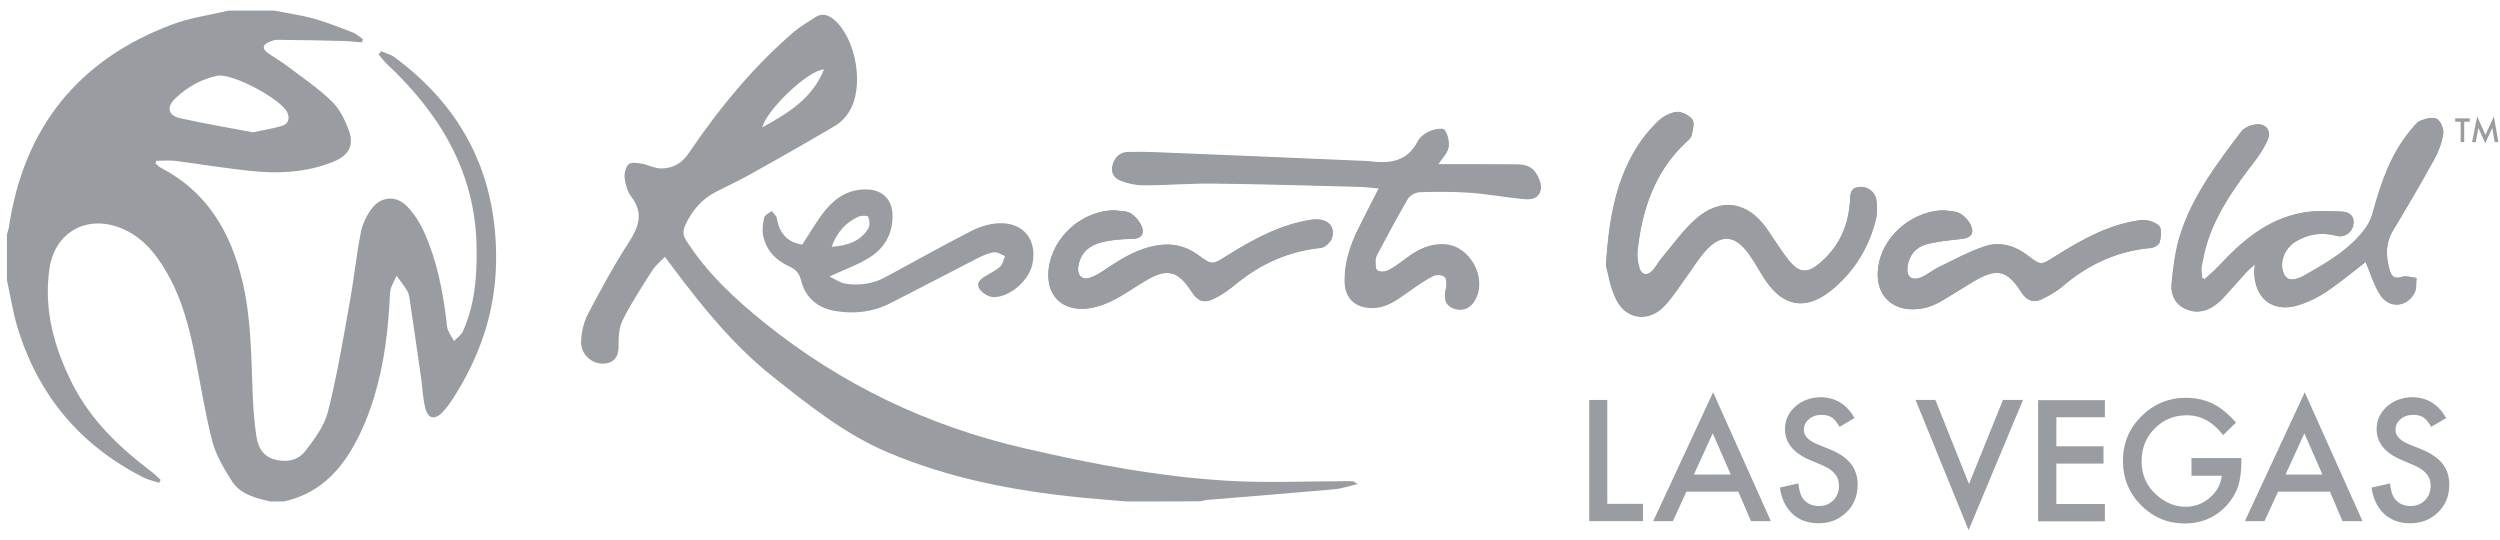
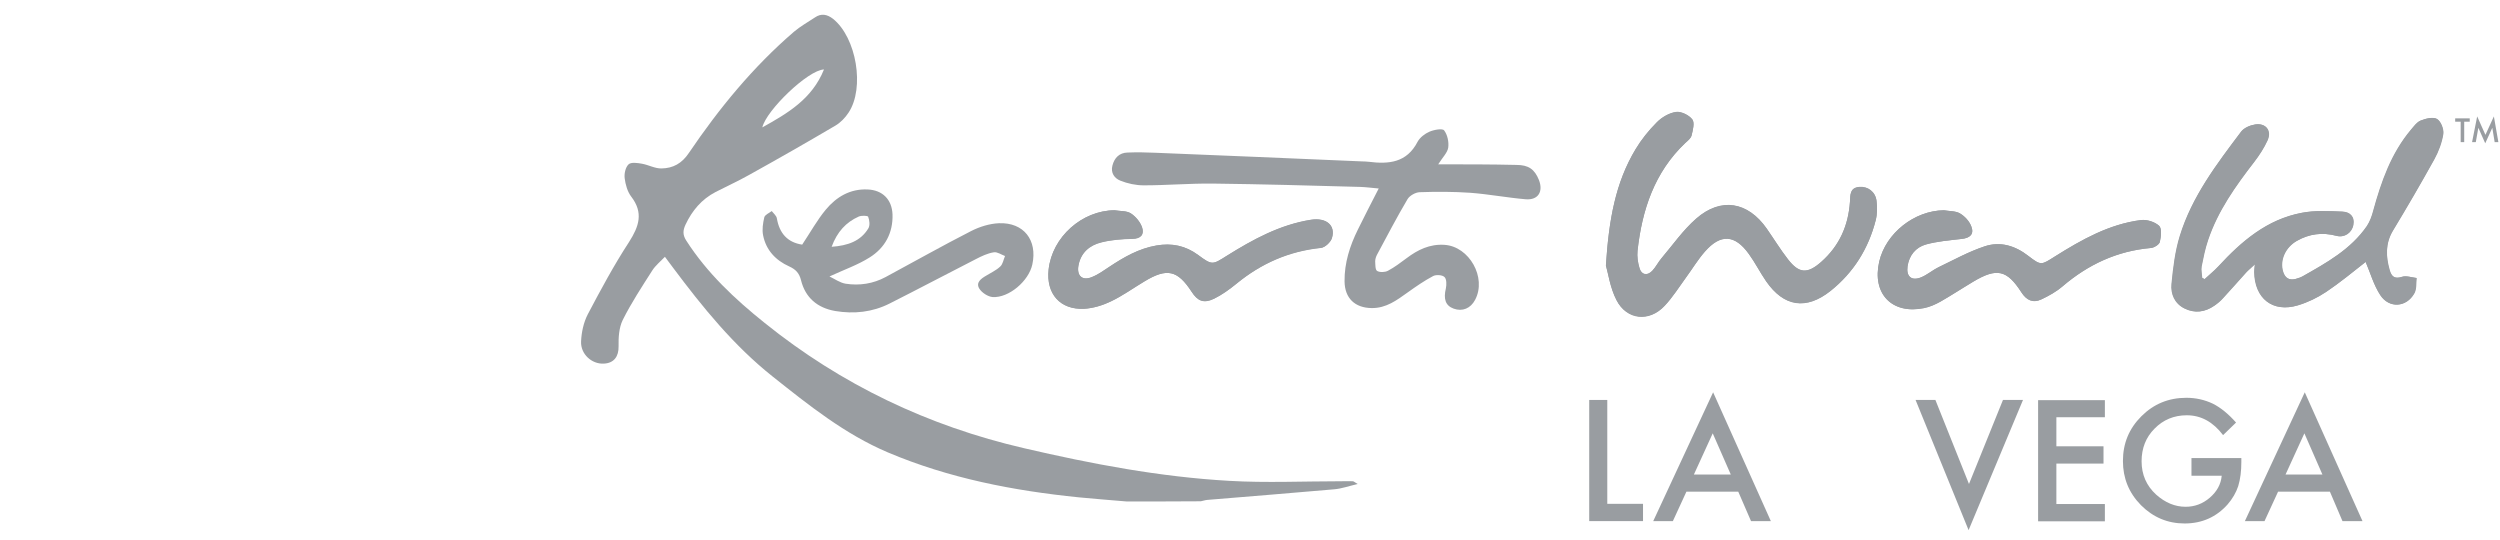
<svg xmlns="http://www.w3.org/2000/svg" width="162" height="35" viewBox="0 0 162 35" fill="none">
  <path d="M93.196 10.648C93.476 10.203 93.794 9.898 93.845 9.567C93.896 9.198 93.794 8.727 93.578 8.447C93.463 8.307 92.916 8.409 92.624 8.536C92.331 8.663 92.013 8.905 91.86 9.185C91.16 10.547 89.99 10.648 88.692 10.483C88.539 10.47 88.399 10.458 88.246 10.458C83.78 10.267 79.314 10.076 74.847 9.898C74.249 9.872 73.664 9.86 73.066 9.885C72.532 9.898 72.213 10.229 72.086 10.725C71.959 11.196 72.213 11.552 72.595 11.705C73.066 11.895 73.6 12.01 74.109 12.01C75.585 12.01 77.074 11.883 78.55 11.895C81.744 11.934 84.951 12.023 88.144 12.112C88.513 12.124 88.882 12.175 89.341 12.214C88.844 13.181 88.412 14.02 87.992 14.873C87.47 15.929 87.114 17.036 87.127 18.232C87.139 19.326 87.801 19.95 88.882 19.963C89.824 19.976 90.511 19.454 91.224 18.945C91.758 18.563 92.293 18.194 92.865 17.889C93.056 17.787 93.463 17.812 93.603 17.952C93.743 18.079 93.743 18.448 93.692 18.69C93.527 19.377 93.667 19.81 94.201 20.001C94.761 20.204 95.296 19.988 95.588 19.428C96.352 17.99 95.207 15.967 93.603 15.866C92.649 15.802 91.873 16.184 91.147 16.731C90.753 17.023 90.371 17.316 89.939 17.545C89.748 17.647 89.417 17.66 89.239 17.558C89.112 17.482 89.124 17.151 89.112 16.934C89.112 16.794 89.162 16.642 89.226 16.514C89.875 15.306 90.511 14.084 91.211 12.901C91.351 12.672 91.72 12.468 91.987 12.455C93.082 12.417 94.189 12.417 95.283 12.493C96.479 12.583 97.675 12.812 98.871 12.913C99.673 12.977 100.016 12.417 99.724 11.666C99.444 10.967 99.049 10.687 98.26 10.687C96.632 10.648 94.978 10.648 93.196 10.648ZM153.294 16.973C153.599 17.672 153.815 18.474 154.235 19.123C154.808 20.001 155.915 19.912 156.424 19.021C156.577 18.741 156.526 18.36 156.577 18.016C156.258 17.978 155.915 17.851 155.635 17.94C155.139 18.105 154.948 17.889 154.833 17.507C154.592 16.629 154.553 15.776 155.05 14.937C155.966 13.422 156.869 11.883 157.722 10.33C158.002 9.821 158.218 9.236 158.307 8.676C158.358 8.371 158.154 7.862 157.9 7.709C157.658 7.556 157.175 7.684 156.856 7.811C156.602 7.913 156.411 8.193 156.22 8.409C154.935 9.936 154.299 11.768 153.777 13.664C153.688 14.008 153.561 14.351 153.37 14.644C152.327 16.158 150.761 17.023 149.209 17.901C149.069 17.978 148.891 18.029 148.738 18.079C148.318 18.181 148.051 18.016 147.924 17.596C147.708 16.871 148.064 16.031 148.815 15.611C149.616 15.153 150.482 15.038 151.385 15.28C151.907 15.42 152.377 15.089 152.479 14.58C152.581 14.033 152.25 13.741 151.779 13.715C150.901 13.677 149.998 13.626 149.145 13.791C146.893 14.211 145.239 15.636 143.738 17.265C143.47 17.558 143.14 17.812 142.847 18.092C142.796 18.067 142.732 18.029 142.681 18.003C142.669 17.761 142.605 17.507 142.643 17.278C142.758 16.693 142.872 16.12 143.063 15.56C143.699 13.664 144.845 12.061 146.053 10.496C146.384 10.063 146.702 9.592 146.919 9.096C147.199 8.473 146.817 7.964 146.13 8.065C145.799 8.116 145.404 8.282 145.214 8.536C143.636 10.636 142.033 12.735 141.244 15.293C140.938 16.285 140.811 17.354 140.709 18.398C140.646 19.047 140.9 19.67 141.549 19.988C142.211 20.319 142.872 20.217 143.47 19.81C143.674 19.67 143.878 19.505 144.043 19.314C144.552 18.767 145.035 18.207 145.532 17.66C145.672 17.507 145.837 17.38 146.104 17.125C146.079 17.418 146.066 17.52 146.066 17.621C146.092 19.352 147.262 20.268 148.891 19.785C149.527 19.594 150.163 19.288 150.711 18.919C151.652 18.309 152.492 17.596 153.294 16.973ZM104.063 17.201C104.203 17.672 104.33 18.639 104.75 19.454C105.412 20.752 106.875 20.892 107.867 19.823C108.389 19.276 108.796 18.614 109.242 18.003C109.649 17.443 110.018 16.832 110.476 16.311C111.494 15.14 112.423 15.204 113.326 16.463C113.733 17.023 114.051 17.66 114.446 18.232C115.591 19.886 117.029 20.115 118.62 18.856C120.108 17.672 121.075 16.12 121.546 14.275C121.648 13.88 121.648 13.435 121.597 13.015C121.521 12.43 121.024 12.074 120.477 12.124C119.867 12.175 119.905 12.659 119.879 13.066C119.777 14.618 119.192 15.929 118.021 16.973C117.131 17.761 116.584 17.749 115.858 16.807C115.362 16.171 114.955 15.484 114.484 14.822C113.263 13.079 111.519 12.773 109.916 14.173C109.063 14.911 108.402 15.866 107.664 16.744C107.447 16.998 107.295 17.316 107.066 17.558C106.735 17.901 106.366 17.825 106.239 17.38C106.137 17.023 106.073 16.616 106.111 16.26C106.404 13.613 107.206 11.17 109.203 9.274C109.356 9.134 109.56 8.969 109.611 8.791C109.7 8.447 109.827 7.964 109.662 7.747C109.458 7.467 108.949 7.226 108.605 7.264C108.16 7.327 107.677 7.607 107.358 7.938C106.837 8.46 106.366 9.045 105.984 9.681C104.686 11.832 104.254 14.237 104.063 17.201ZM72.226 13.626C70.114 13.639 68.18 15.357 67.951 17.456C67.785 19.021 68.689 20.077 70.254 20.001C70.839 19.976 71.463 19.785 71.997 19.517C72.761 19.148 73.448 18.652 74.173 18.22C75.624 17.354 76.298 17.507 77.214 18.894C77.609 19.505 78.003 19.67 78.665 19.352C79.186 19.098 79.683 18.741 80.128 18.372C81.719 17.062 83.525 16.26 85.6 16.056C85.867 16.031 86.236 15.687 86.312 15.407C86.554 14.593 85.943 14.084 84.951 14.237C82.94 14.555 81.197 15.509 79.505 16.565C78.563 17.163 78.55 17.201 77.634 16.514C76.807 15.916 75.929 15.738 74.936 15.904C73.791 16.107 72.837 16.654 71.895 17.278C71.526 17.52 71.157 17.8 70.75 17.952C70.127 18.207 69.758 17.863 69.885 17.189C70.038 16.362 70.597 15.878 71.361 15.7C72.01 15.535 72.697 15.484 73.371 15.471C73.931 15.458 74.148 15.166 74.008 14.733C73.893 14.377 73.588 14.02 73.27 13.817C72.99 13.651 72.582 13.69 72.226 13.626ZM125.962 13.626C124.053 13.651 122.208 15.102 121.775 16.947C121.292 19.034 122.602 20.395 124.689 19.963C125.058 19.886 125.414 19.721 125.745 19.543C126.458 19.136 127.158 18.678 127.857 18.258C129.384 17.341 130.046 17.482 130.988 18.945C131.319 19.454 131.738 19.657 132.273 19.403C132.769 19.174 133.253 18.894 133.66 18.55C135.314 17.125 137.197 16.26 139.386 16.069C139.589 16.056 139.92 15.853 139.958 15.675C140.035 15.331 140.098 14.809 139.908 14.631C139.628 14.377 139.119 14.211 138.724 14.262C136.663 14.529 134.881 15.535 133.164 16.616C132.273 17.176 132.273 17.227 131.446 16.591C130.581 15.916 129.613 15.624 128.596 15.967C127.565 16.311 126.598 16.845 125.618 17.316C125.224 17.507 124.88 17.825 124.473 17.978C123.862 18.22 123.518 17.914 123.608 17.265C123.709 16.54 124.142 16.018 124.804 15.84C125.542 15.636 126.331 15.573 127.107 15.484C127.654 15.42 127.934 15.178 127.743 14.682C127.616 14.351 127.31 14.02 127.005 13.83C126.725 13.664 126.318 13.69 125.962 13.626Z" fill="#999DA1" />
-   <path d="M17.778 0.685C18.644 0.863 19.522 0.977 20.374 1.219C21.227 1.461 22.054 1.792 22.881 2.11C23.11 2.199 23.314 2.402 23.517 2.542C23.492 2.606 23.479 2.67 23.453 2.746C23.072 2.72 22.69 2.67 22.321 2.657C20.87 2.619 19.42 2.593 17.956 2.581C17.778 2.581 17.587 2.657 17.409 2.733C17.028 2.886 16.989 3.153 17.308 3.395C17.715 3.7 18.173 3.942 18.567 4.247C19.56 4.998 20.603 5.698 21.494 6.563C22.003 7.047 22.359 7.772 22.601 8.446C22.957 9.388 22.614 10.05 21.685 10.444C20.145 11.093 18.504 11.246 16.875 11.131C15.043 10.991 13.223 10.661 11.403 10.431C10.983 10.381 10.551 10.419 10.118 10.419C10.105 10.47 10.093 10.533 10.08 10.584C10.182 10.673 10.271 10.788 10.386 10.851C13.388 12.391 14.928 15 15.692 18.155C16.29 20.624 16.277 23.156 16.379 25.675C16.417 26.503 16.48 27.329 16.595 28.144C16.697 28.831 16.913 29.48 17.677 29.735C18.478 30.002 19.28 29.862 19.776 29.238C20.387 28.449 21.036 27.571 21.265 26.63C21.863 24.238 22.27 21.782 22.703 19.351C22.957 17.939 23.097 16.501 23.377 15.089C23.479 14.541 23.733 13.994 24.064 13.549C24.662 12.722 25.668 12.633 26.38 13.371C26.838 13.854 27.22 14.44 27.487 15.05C28.302 16.857 28.683 18.791 28.925 20.751C28.95 20.967 28.95 21.184 29.027 21.375C29.129 21.629 29.281 21.858 29.421 22.1C29.612 21.896 29.879 21.718 29.994 21.476C30.757 19.784 30.91 17.964 30.884 16.132C30.846 11.22 28.543 7.403 25.07 4.146C24.879 3.967 24.713 3.738 24.535 3.535C24.586 3.458 24.637 3.395 24.701 3.319C24.993 3.446 25.311 3.522 25.553 3.7C30.07 7.021 32.259 11.5 32.144 17.086C32.081 20.217 31.101 23.067 29.434 25.701C29.205 26.057 28.963 26.413 28.671 26.719C28.174 27.228 27.742 27.139 27.564 26.464C27.411 25.879 27.385 25.256 27.309 24.645C27.055 22.863 26.8 21.095 26.533 19.313C26.507 19.148 26.469 18.97 26.38 18.83C26.177 18.499 25.922 18.181 25.693 17.863C25.54 18.244 25.286 18.613 25.273 18.995C25.171 21.311 24.904 23.601 24.217 25.815C23.988 26.566 23.708 27.291 23.377 28.004C22.346 30.192 20.909 31.948 18.389 32.496C18.096 32.496 17.791 32.496 17.498 32.496C16.57 32.267 15.59 32.05 15.043 31.198C14.508 30.371 13.986 29.48 13.745 28.551C13.248 26.604 12.956 24.619 12.549 22.647C12.116 20.56 11.505 18.55 10.245 16.781C9.622 15.903 8.859 15.19 7.841 14.783C5.627 13.893 3.565 15.038 3.209 17.379C2.814 20.038 3.502 22.507 4.685 24.861C5.868 27.202 7.713 28.971 9.775 30.536C10.004 30.701 10.195 30.905 10.411 31.096C10.373 31.16 10.347 31.223 10.309 31.287C9.966 31.172 9.609 31.096 9.304 30.943C5.156 28.844 2.42 25.548 1.097 21.095C0.817 20.128 0.664 19.122 0.448 18.13C0.448 17.15 0.448 16.183 0.448 15.203C0.486 15.038 0.549 14.885 0.575 14.72C1.542 8.281 5.054 3.878 11.149 1.588C12.32 1.143 13.605 0.977 14.826 0.685C15.832 0.685 16.799 0.685 17.778 0.685ZM16.391 8.574C17.091 8.421 17.702 8.332 18.275 8.154C18.682 8.027 18.796 7.696 18.618 7.289C18.211 6.411 15.03 4.718 14.088 4.909C13.045 5.125 12.142 5.634 11.378 6.36C10.767 6.932 10.882 7.479 11.671 7.658C13.261 8.014 14.864 8.281 16.391 8.574Z" fill="#999DA1" />
  <path d="M73.002 32.495C71.972 32.406 70.941 32.33 69.91 32.228C65.66 31.796 61.499 30.994 57.529 29.314C54.743 28.131 52.414 26.261 50.073 24.403C47.541 22.392 45.53 19.911 43.609 17.341C43.456 17.137 43.304 16.933 43.087 16.641C42.795 16.946 42.477 17.201 42.273 17.519C41.599 18.575 40.911 19.618 40.352 20.738C40.11 21.234 40.072 21.87 40.084 22.443C40.097 23.092 39.792 23.537 39.117 23.563C38.354 23.601 37.616 22.952 37.654 22.125C37.679 21.527 37.819 20.891 38.087 20.369C38.926 18.779 39.779 17.188 40.759 15.687C41.408 14.668 41.713 13.79 40.899 12.734C40.657 12.416 40.53 11.958 40.479 11.551C40.441 11.258 40.53 10.838 40.733 10.648C40.899 10.495 41.319 10.559 41.599 10.609C42.031 10.686 42.451 10.928 42.871 10.915C43.609 10.902 44.182 10.597 44.64 9.91C46.599 7.021 48.8 4.336 51.447 2.059C51.867 1.702 52.351 1.435 52.809 1.13C53.216 0.85 53.598 0.926 53.979 1.219C55.494 2.428 56.053 5.698 54.985 7.301C54.768 7.632 54.463 7.95 54.132 8.141C52.274 9.235 50.404 10.304 48.521 11.347C47.821 11.742 47.083 12.073 46.37 12.442C45.467 12.912 44.856 13.638 44.423 14.554C44.245 14.936 44.233 15.228 44.474 15.597C45.823 17.697 47.617 19.377 49.539 20.916C54.514 24.924 60.151 27.609 66.373 29.047C70.75 30.065 75.166 30.905 79.657 31.159C82.062 31.299 84.48 31.185 86.897 31.185C87.152 31.185 87.406 31.172 87.661 31.185C87.712 31.185 87.763 31.236 87.979 31.363C87.381 31.503 86.923 31.668 86.465 31.706C83.729 31.948 80.981 32.165 78.232 32.394C78.092 32.406 77.952 32.457 77.812 32.483C76.222 32.495 74.618 32.495 73.002 32.495ZM53.394 4.502C52.376 4.527 49.653 7.148 49.399 8.255C51.04 7.339 52.618 6.423 53.394 4.502Z" fill="#999DA1" />
-   <path d="M93.196 10.648C94.978 10.648 96.632 10.648 98.286 10.648C99.062 10.648 99.469 10.928 99.749 11.627C100.042 12.391 99.698 12.938 98.897 12.874C97.701 12.773 96.504 12.544 95.308 12.455C94.214 12.378 93.107 12.378 92.013 12.416C91.746 12.429 91.364 12.633 91.237 12.862C90.537 14.045 89.9 15.267 89.251 16.476C89.188 16.603 89.137 16.756 89.137 16.895C89.15 17.112 89.137 17.455 89.264 17.519C89.442 17.621 89.773 17.608 89.964 17.506C90.397 17.277 90.778 16.985 91.173 16.692C91.898 16.145 92.674 15.763 93.629 15.827C95.245 15.928 96.377 17.964 95.614 19.389C95.321 19.949 94.787 20.178 94.227 19.962C93.692 19.758 93.552 19.338 93.718 18.651C93.769 18.41 93.769 18.041 93.629 17.913C93.476 17.773 93.082 17.748 92.891 17.85C92.318 18.155 91.784 18.537 91.249 18.906C90.537 19.415 89.85 19.937 88.908 19.924C87.826 19.911 87.165 19.3 87.152 18.193C87.139 16.997 87.496 15.89 88.017 14.834C88.437 13.982 88.882 13.142 89.366 12.175C88.908 12.136 88.539 12.086 88.17 12.073C84.976 11.996 81.769 11.895 78.576 11.857C77.1 11.844 75.611 11.971 74.135 11.971C73.626 11.971 73.091 11.844 72.621 11.666C72.239 11.513 71.984 11.157 72.112 10.686C72.239 10.19 72.557 9.859 73.091 9.846C73.689 9.833 74.275 9.833 74.873 9.859C79.339 10.037 83.805 10.228 88.272 10.419C88.424 10.419 88.564 10.431 88.717 10.444C90.015 10.61 91.186 10.508 91.885 9.146C92.025 8.866 92.344 8.625 92.649 8.497C92.942 8.37 93.501 8.268 93.603 8.408C93.82 8.688 93.934 9.172 93.871 9.528C93.807 9.91 93.489 10.202 93.196 10.648Z" fill="#999DA1" />
  <path d="M153.294 16.972C152.492 17.596 151.639 18.308 150.736 18.919C150.189 19.288 149.553 19.593 148.916 19.784C147.288 20.28 146.117 19.352 146.092 17.621C146.092 17.519 146.104 17.417 146.13 17.125C145.863 17.379 145.697 17.506 145.557 17.659C145.061 18.206 144.577 18.766 144.068 19.313C143.903 19.504 143.699 19.67 143.496 19.81C142.898 20.23 142.236 20.319 141.574 19.988C140.938 19.67 140.671 19.046 140.735 18.397C140.836 17.354 140.964 16.285 141.269 15.292C142.045 12.735 143.649 10.635 145.239 8.536C145.43 8.281 145.824 8.116 146.155 8.065C146.842 7.963 147.224 8.472 146.944 9.096C146.715 9.592 146.41 10.063 146.079 10.495C144.87 12.06 143.725 13.664 143.089 15.56C142.898 16.119 142.783 16.705 142.669 17.277C142.631 17.506 142.694 17.761 142.707 18.003C142.758 18.028 142.821 18.066 142.872 18.092C143.165 17.812 143.496 17.557 143.763 17.265C145.265 15.636 146.919 14.224 149.171 13.791C150.023 13.626 150.927 13.676 151.805 13.715C152.263 13.727 152.607 14.02 152.505 14.58C152.403 15.089 151.932 15.42 151.41 15.28C150.494 15.038 149.642 15.152 148.84 15.611C148.089 16.043 147.733 16.87 147.949 17.596C148.077 18.015 148.344 18.181 148.764 18.079C148.929 18.041 149.095 17.99 149.235 17.901C150.787 17.023 152.352 16.158 153.395 14.643C153.586 14.364 153.714 14.007 153.803 13.664C154.324 11.768 154.973 9.948 156.246 8.409C156.437 8.179 156.627 7.9 156.882 7.81C157.2 7.683 157.684 7.569 157.925 7.709C158.18 7.861 158.371 8.37 158.333 8.676C158.243 9.248 158.027 9.821 157.747 10.33C156.882 11.882 155.991 13.422 155.075 14.936C154.566 15.776 154.604 16.628 154.859 17.506C154.973 17.901 155.164 18.105 155.66 17.939C155.928 17.85 156.284 17.977 156.602 18.015C156.564 18.359 156.615 18.741 156.449 19.021C155.94 19.924 154.833 20 154.261 19.122C153.815 18.474 153.599 17.685 153.294 16.972Z" fill="#999DA1" />
  <path d="M104.063 17.2C104.254 14.235 104.686 11.831 105.984 9.667C106.366 9.031 106.837 8.446 107.358 7.924C107.689 7.593 108.16 7.313 108.605 7.25C108.936 7.199 109.445 7.453 109.662 7.733C109.827 7.95 109.687 8.433 109.611 8.777C109.572 8.955 109.369 9.12 109.203 9.26C107.206 11.156 106.404 13.599 106.111 16.246C106.073 16.615 106.124 17.009 106.239 17.366C106.366 17.811 106.735 17.887 107.066 17.544C107.295 17.302 107.448 16.984 107.664 16.729C108.402 15.864 109.064 14.91 109.916 14.159C111.519 12.759 113.263 13.065 114.484 14.808C114.942 15.47 115.362 16.157 115.858 16.793C116.584 17.735 117.131 17.747 118.022 16.959C119.205 15.915 119.777 14.604 119.879 13.052C119.905 12.645 119.854 12.161 120.477 12.11C121.037 12.059 121.521 12.416 121.597 13.001C121.648 13.408 121.648 13.866 121.546 14.261C121.075 16.106 120.108 17.646 118.62 18.842C117.042 20.101 115.591 19.872 114.446 18.218C114.051 17.646 113.733 17.009 113.326 16.45C112.423 15.19 111.494 15.139 110.476 16.297C110.018 16.819 109.662 17.429 109.242 17.989C108.796 18.6 108.376 19.262 107.867 19.809C106.875 20.865 105.412 20.725 104.75 19.44C104.33 18.638 104.203 17.658 104.063 17.2Z" fill="#999DA1" />
  <path d="M64.731 14.465C64.121 14.491 63.472 14.694 62.925 14.974C61.054 15.929 59.235 16.959 57.389 17.952C56.588 18.384 55.697 18.524 54.794 18.384C54.425 18.321 54.094 18.079 53.75 17.914C54.717 17.468 55.595 17.163 56.359 16.679C57.351 16.056 57.873 15.089 57.835 13.893C57.797 12.926 57.186 12.315 56.219 12.277C55.086 12.226 54.196 12.76 53.509 13.587C52.949 14.262 52.516 15.051 51.982 15.852C51.04 15.712 50.506 15.127 50.34 14.147C50.315 13.982 50.124 13.829 50.009 13.677C49.844 13.804 49.564 13.918 49.526 14.084C49.437 14.465 49.373 14.885 49.45 15.254C49.64 16.209 50.264 16.87 51.142 17.265C51.562 17.456 51.791 17.697 51.905 18.155C52.185 19.288 52.961 19.95 54.119 20.153C55.341 20.357 56.537 20.23 57.644 19.67C59.514 18.728 61.359 17.748 63.23 16.794C63.599 16.603 63.993 16.412 64.401 16.349C64.617 16.31 64.884 16.501 65.126 16.59C65.024 16.819 64.986 17.125 64.808 17.277C64.553 17.519 64.21 17.672 63.904 17.863C63.574 18.054 63.217 18.308 63.459 18.703C63.624 18.97 64.019 19.224 64.324 19.25C65.38 19.313 66.666 18.206 66.895 17.137C67.238 15.56 66.335 14.402 64.731 14.465ZM55.646 14.033C55.824 13.956 56.232 13.969 56.257 14.046C56.346 14.274 56.384 14.605 56.27 14.796C55.773 15.623 54.946 15.916 53.89 15.992C54.247 15.025 54.819 14.402 55.646 14.033Z" fill="#999DA1" />
  <path d="M72.226 13.625C72.583 13.689 72.99 13.65 73.27 13.829C73.588 14.032 73.88 14.389 74.008 14.745C74.16 15.19 73.944 15.483 73.371 15.483C72.697 15.495 72.01 15.546 71.361 15.712C70.597 15.903 70.038 16.386 69.885 17.201C69.758 17.875 70.127 18.218 70.75 17.964C71.157 17.799 71.526 17.531 71.895 17.29C72.837 16.666 73.791 16.106 74.937 15.915C75.929 15.737 76.82 15.915 77.634 16.526C78.563 17.201 78.563 17.162 79.505 16.577C81.197 15.521 82.94 14.567 84.951 14.248C85.93 14.096 86.554 14.605 86.312 15.419C86.236 15.686 85.867 16.03 85.6 16.068C83.526 16.284 81.731 17.073 80.128 18.384C79.67 18.753 79.186 19.109 78.665 19.364C77.99 19.682 77.609 19.516 77.214 18.906C76.311 17.506 75.624 17.353 74.173 18.231C73.448 18.664 72.748 19.173 71.997 19.529C71.463 19.784 70.839 19.974 70.254 20.013C68.689 20.089 67.773 19.033 67.951 17.468C68.18 15.368 70.114 13.638 72.226 13.625Z" fill="#999DA1" />
  <path d="M125.962 13.625C126.318 13.689 126.712 13.663 127.005 13.829C127.323 14.007 127.628 14.338 127.743 14.681C127.934 15.177 127.654 15.432 127.107 15.483C126.331 15.572 125.554 15.636 124.804 15.839C124.142 16.03 123.709 16.552 123.607 17.264C123.518 17.913 123.862 18.218 124.473 17.977C124.88 17.811 125.224 17.506 125.618 17.315C126.598 16.844 127.565 16.31 128.595 15.966C129.613 15.623 130.58 15.915 131.446 16.59C132.273 17.226 132.273 17.175 133.164 16.615C134.894 15.534 136.663 14.528 138.724 14.261C139.106 14.21 139.628 14.376 139.908 14.63C140.098 14.808 140.035 15.33 139.958 15.674C139.92 15.839 139.589 16.043 139.386 16.068C137.197 16.259 135.327 17.137 133.66 18.549C133.253 18.906 132.756 19.173 132.273 19.402C131.738 19.656 131.306 19.453 130.988 18.944C130.046 17.48 129.397 17.34 127.857 18.257C127.145 18.677 126.458 19.135 125.745 19.542C125.414 19.733 125.058 19.885 124.689 19.962C122.602 20.394 121.292 19.033 121.775 16.946C122.208 15.101 124.053 13.65 125.962 13.625Z" fill="#999DA1" />
-   <path d="M104.152 25.917V32.648H106.468V33.768H102.981V25.917H104.152Z" fill="#999DA1" />
+   <path d="M104.152 25.917V32.648H106.468V33.768H102.981V25.917H104.152" fill="#999DA1" />
  <path d="M112.639 31.86H109.28L108.402 33.768H107.129L111.01 25.421L114.751 33.768H113.466L112.639 31.86ZM112.156 30.752L110.985 28.08L109.763 30.752H112.156Z" fill="#999DA1" />
-   <path d="M120.172 27.088L119.205 27.661C119.027 27.343 118.849 27.152 118.696 27.05C118.53 26.935 118.314 26.884 118.034 26.884C117.703 26.884 117.436 26.974 117.22 27.164C117.004 27.343 116.889 27.572 116.889 27.852C116.889 28.233 117.169 28.539 117.742 28.78L118.53 29.099C119.167 29.353 119.638 29.671 119.93 30.04C120.223 30.409 120.376 30.867 120.376 31.402C120.376 32.127 120.134 32.725 119.65 33.196C119.167 33.667 118.569 33.908 117.843 33.908C117.156 33.908 116.596 33.705 116.151 33.298C115.718 32.89 115.438 32.331 115.337 31.593L116.533 31.325C116.584 31.783 116.685 32.102 116.813 32.28C117.054 32.623 117.411 32.789 117.882 32.789C118.251 32.789 118.556 32.661 118.798 32.42C119.039 32.178 119.167 31.86 119.167 31.478C119.167 31.325 119.141 31.185 119.103 31.058C119.065 30.931 118.989 30.816 118.899 30.702C118.81 30.6 118.696 30.498 118.556 30.396C118.416 30.307 118.238 30.218 118.047 30.129L117.283 29.811C116.215 29.353 115.667 28.691 115.667 27.813C115.667 27.228 115.897 26.732 116.342 26.337C116.787 25.943 117.36 25.739 118.022 25.739C118.963 25.765 119.676 26.21 120.172 27.088Z" fill="#999DA1" />
  <path d="M125.414 25.917L127.59 31.363L129.792 25.917H131.09L127.565 34.353L124.129 25.917H125.414Z" fill="#999DA1" />
  <path d="M136.396 27.037H133.253V28.92H136.307V30.04H133.253V32.661H136.396V33.781H132.069V25.93H136.396V27.037Z" fill="#999DA1" />
  <path d="M141.994 29.684H145.239V29.938C145.239 30.524 145.176 31.045 145.036 31.503C144.896 31.923 144.667 32.318 144.348 32.687C143.623 33.501 142.694 33.921 141.562 33.921C140.468 33.921 139.526 33.526 138.737 32.738C137.948 31.936 137.566 30.982 137.566 29.875C137.566 28.729 137.961 27.775 138.762 26.973C139.564 26.172 140.531 25.777 141.676 25.777C142.287 25.777 142.86 25.905 143.394 26.159C143.903 26.414 144.399 26.821 144.896 27.381L144.056 28.195C143.407 27.342 142.631 26.91 141.702 26.91C140.875 26.91 140.175 27.203 139.615 27.775C139.055 28.335 138.775 29.047 138.775 29.887C138.775 30.765 139.093 31.478 139.717 32.05C140.302 32.572 140.938 32.839 141.625 32.839C142.211 32.839 142.732 32.648 143.191 32.254C143.649 31.86 143.916 31.389 143.967 30.829H142.007V29.684H141.994Z" fill="#999DA1" />
  <path d="M150.978 31.86H147.619L146.741 33.768H145.468L149.349 25.421L153.09 33.768H151.792L150.978 31.86ZM150.494 30.752L149.324 28.08L148.102 30.752H150.494Z" fill="#999DA1" />
-   <path d="M158.511 27.088L157.544 27.661C157.366 27.343 157.187 27.152 157.035 27.05C156.869 26.935 156.653 26.884 156.373 26.884C156.042 26.884 155.775 26.974 155.559 27.164C155.342 27.343 155.228 27.572 155.228 27.852C155.228 28.233 155.508 28.539 156.08 28.78L156.869 29.099C157.505 29.353 157.976 29.671 158.269 30.04C158.562 30.409 158.714 30.867 158.714 31.402C158.714 32.127 158.473 32.725 157.989 33.196C157.505 33.667 156.907 33.908 156.182 33.908C155.495 33.908 154.935 33.705 154.49 33.298C154.057 32.89 153.777 32.331 153.675 31.593L154.872 31.325C154.922 31.783 155.024 32.102 155.151 32.28C155.393 32.623 155.75 32.789 156.22 32.789C156.589 32.789 156.895 32.661 157.136 32.42C157.378 32.178 157.505 31.86 157.505 31.478C157.505 31.325 157.48 31.185 157.442 31.058C157.404 30.931 157.327 30.816 157.238 30.702C157.149 30.6 157.035 30.498 156.895 30.396C156.755 30.307 156.577 30.218 156.386 30.129L155.622 29.811C154.553 29.353 154.006 28.691 154.006 27.813C154.006 27.228 154.235 26.732 154.681 26.337C155.126 25.943 155.699 25.739 156.36 25.739C157.302 25.765 158.014 26.21 158.511 27.088Z" fill="#999DA1" />
  <path d="M159.681 7.886V9.21H159.452V7.886H159.096V7.67H160.038V7.886H159.681Z" fill="#999DA1" />
  <path d="M160.19 9.21L160.521 7.543L161.056 8.739L161.603 7.543L161.895 9.21H161.654L161.501 8.281L161.043 9.286L160.597 8.281L160.432 9.21H160.19Z" fill="#999DA1" />
</svg>